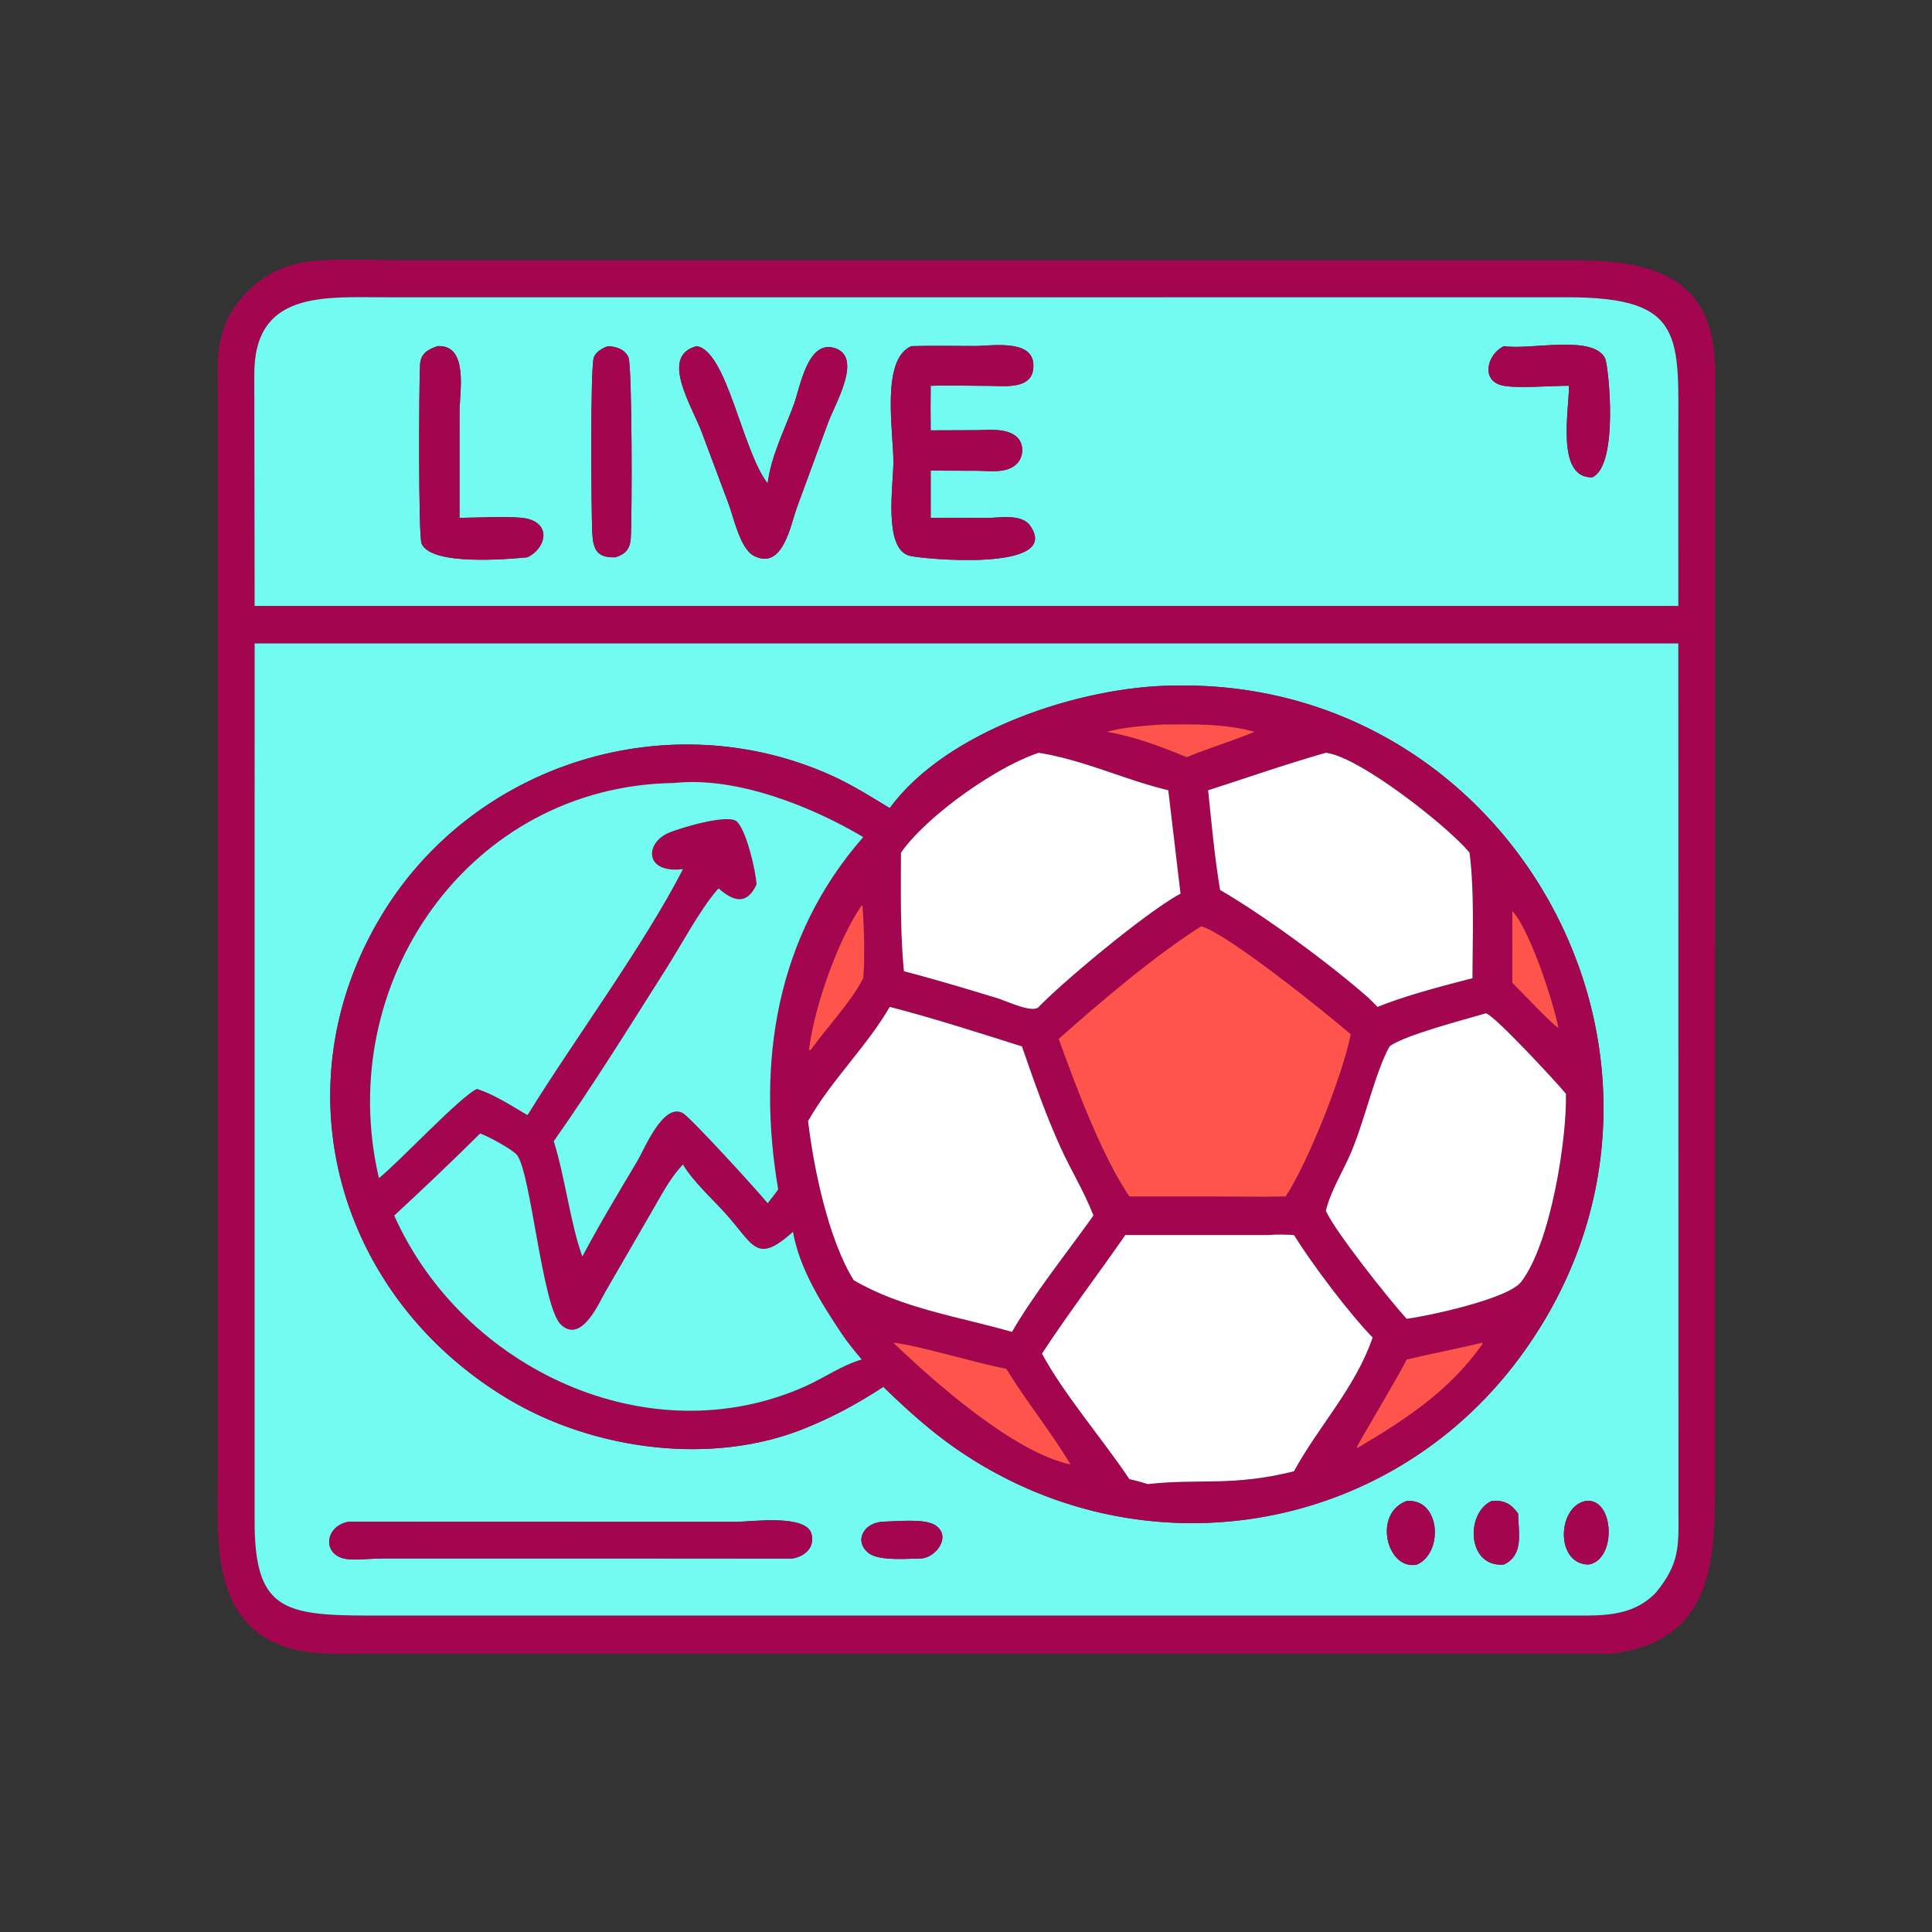
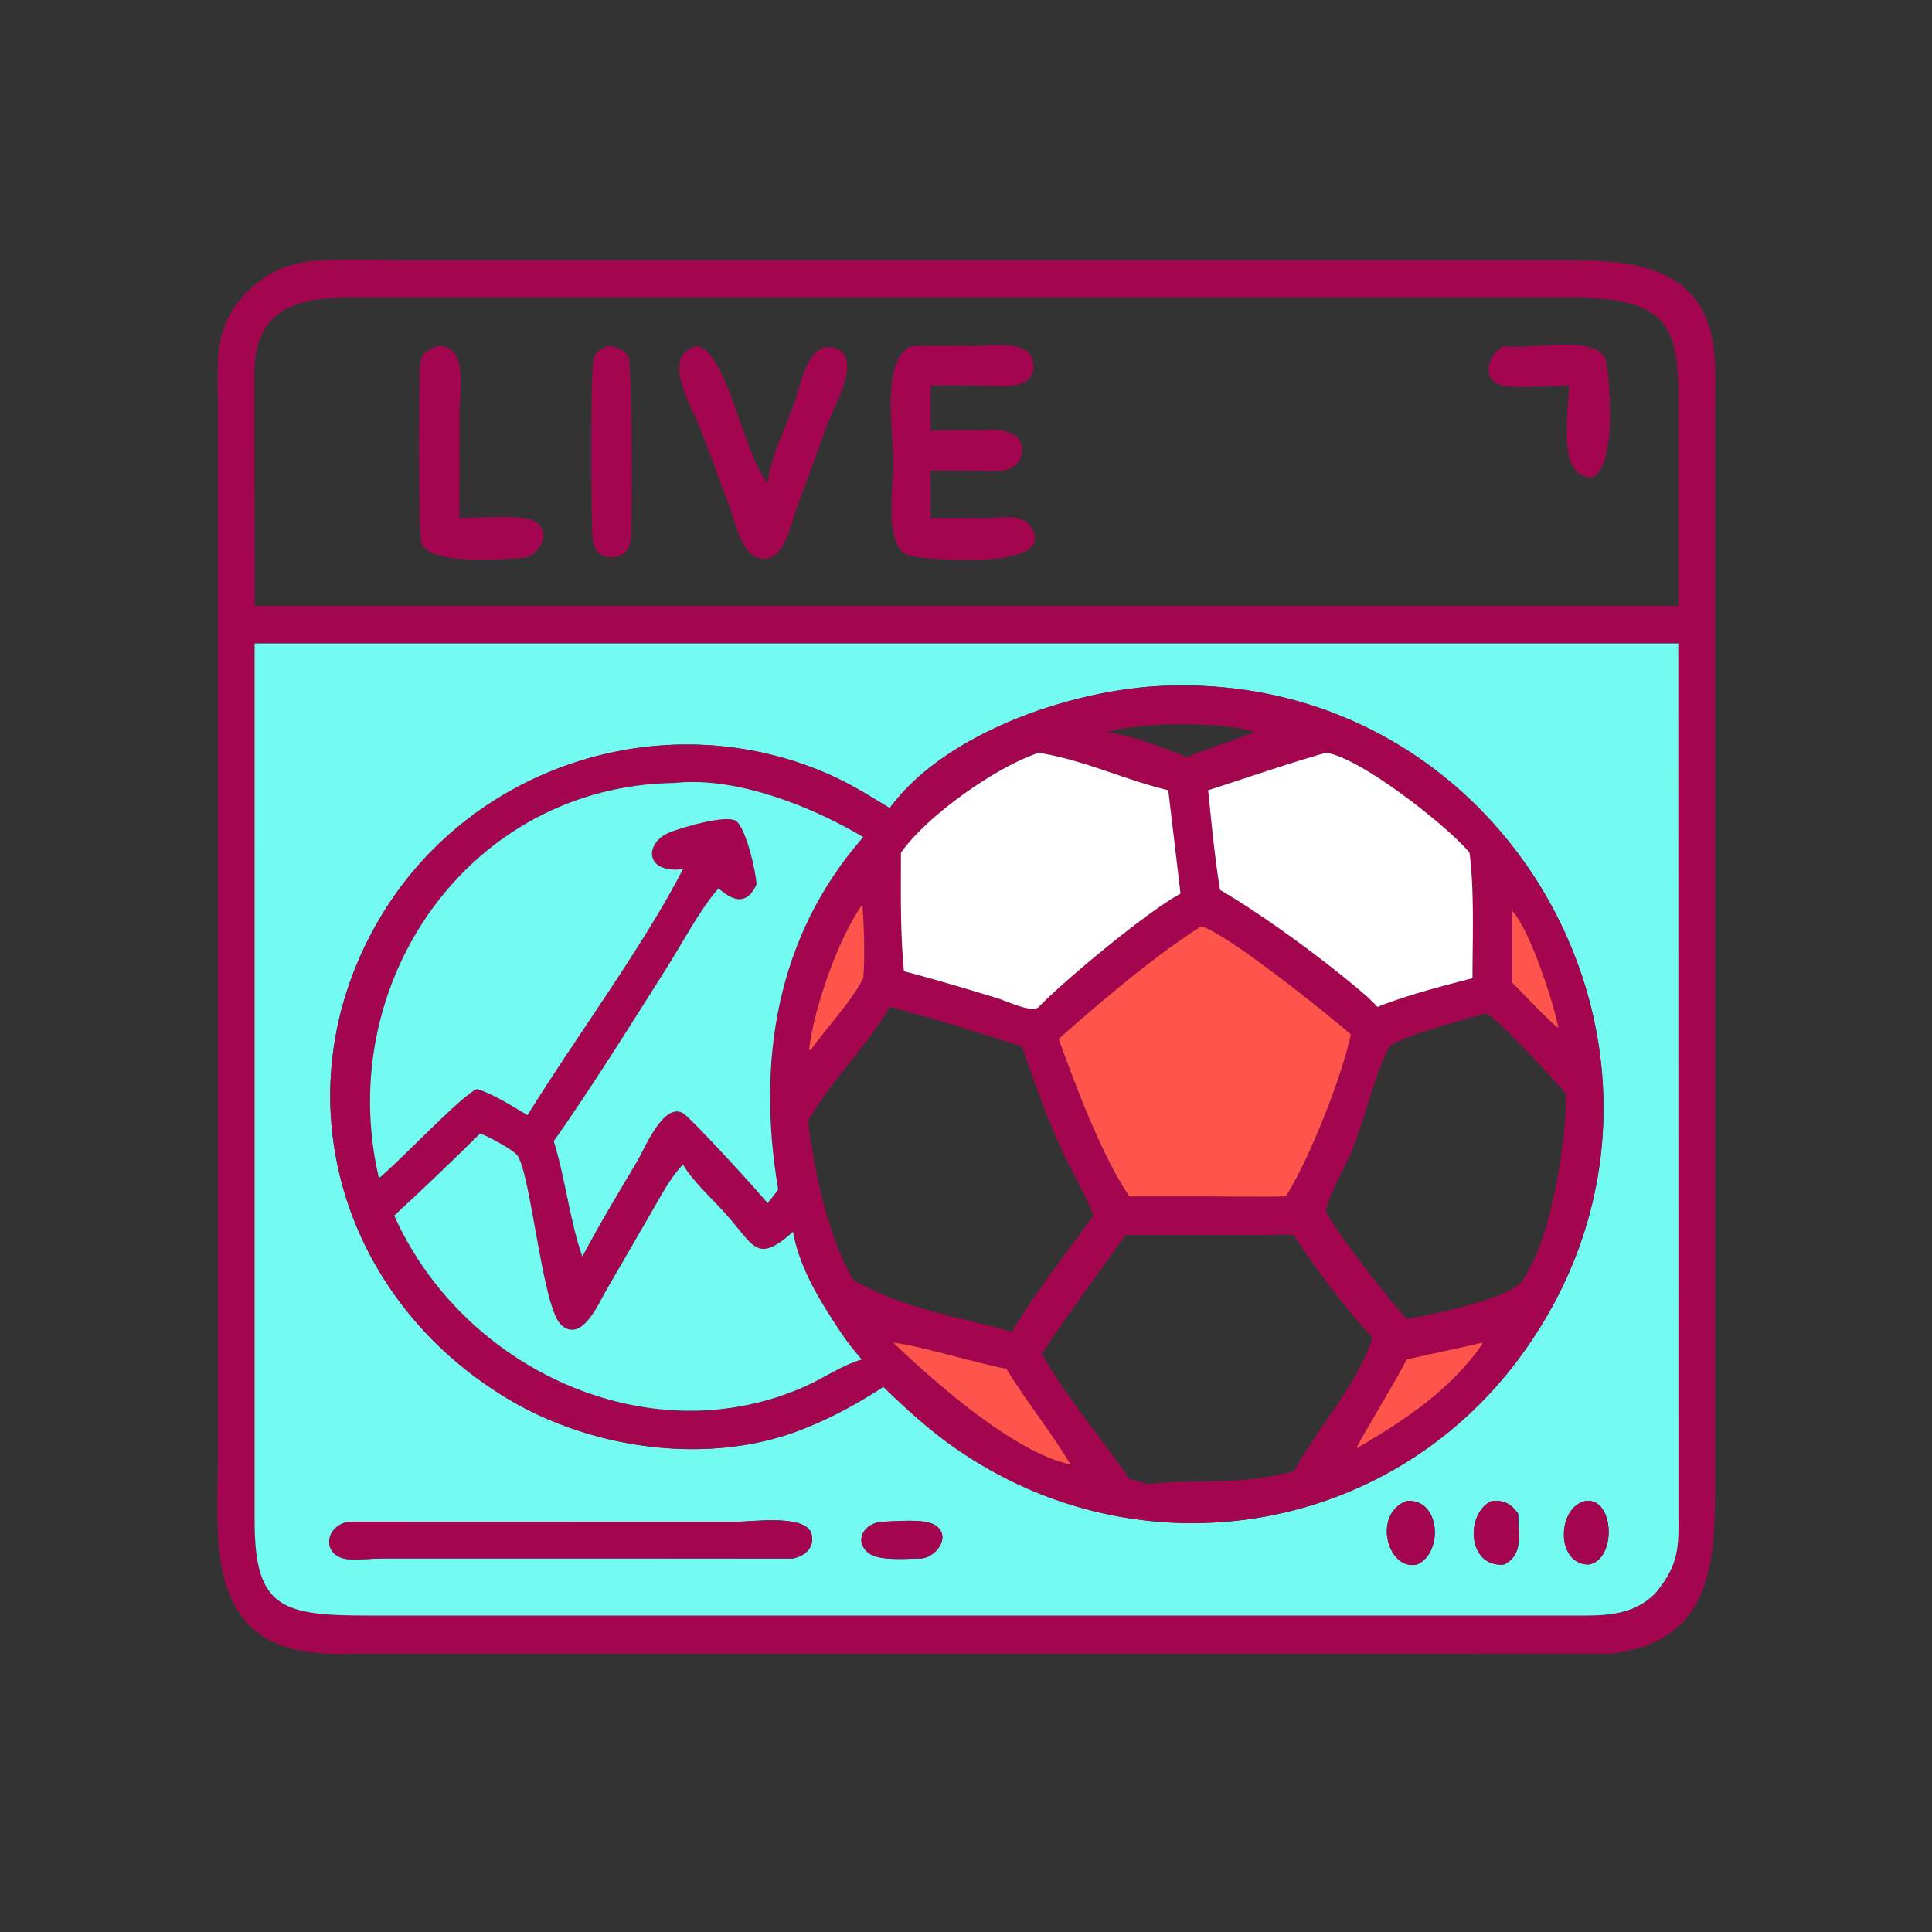
<svg xmlns="http://www.w3.org/2000/svg" width="1024" height="1024">
  <rect width="100%" height="100%" fill="#333333" stroke="none" />
  <path fill="#A3064F" d="M854.124 876.474l-660.579.02c-9.141 0-18.55.424-27.642-.59-56.81-6.34-50.453-60.134-50.416-100.562l-.004-562.84c-.072-22.318-2.177-38.874 14.572-56.801 11.318-12.113 25.42-17.306 41.754-17.775 13.615-.718 27.645-.006 41.311-.005l611.212.002c34.568-.03 77.97-.383 83.944 46.588 1.436 11.293.756 23.197.756 34.575l-.004 565.356c.022 42.638-.6 85.258-54.904 92.032zM265.232 157.591l-60.322-.019c-33.057.01-70.592-3.705-70.133 41.485l.178 122.087h754.587l-.02-87.684c.018-54.84 4.458-75.915-58.766-75.9l-565.524.031zM134.955 341.042l-.014 465.1c.016 46.634 14.868 50.116 60.693 50.14l645.27-.002c13.862-.062 26.714-1.63 36.76-12.174 12.352-15.094 12.104-23.99 11.95-42.294l-.072-460.77H134.955z" />
-   <path fill="#73FAF1" d="M134.955 321.144l-.178-122.087c-.46-45.19 37.076-41.475 70.133-41.485l60.322.019 565.524-.03c63.224-.016 58.784 21.06 58.766 75.899l.02 87.684H134.955zm96.913-137.683c-5.3 1.839-8.894 4.002-9.232 9.87-.586 10.169-.922 90.337.782 94.667 4.706 11.968 45.554 8.414 56.176 7.368 9.524-4.652 12.74-17.09.174-20.374-6.534-1.71-28.36-.55-36.232-.51l.014-56.252c.004-10.094 5.04-35.692-11.682-34.769zm251.164 0c-16.276 7.07-9.518 44.815-9.51 61.487.006 12.036-5.456 45.736 8.452 49.604 6.22 1.73 81.49 8.866 64.004-15.942-4.526-6.422-16.036-4.136-22.644-4.102l-30.06-.026v-25.048l24.73.082c6.61.034 15.412 1.51 20.716-3.5 4.004-3.784 4.258-11.01-.06-14.654-5.508-4.648-14.858-3.378-21.486-3.358l-23.9.09c-.112-7.88-.046-15.76 0-23.642 10.21-.242 20.46.01 30.674.062 8.972.048 24.616 2.318 23.738-11.656-.828-13.198-22.358-9.473-30.956-9.462-11.2.014-22.512-.29-33.698.065zm-160.752 0c-2.964 1.04-6.204 2.792-7.5 5.861-2.008 4.754-1.374 82.626-.874 92.91.42 8.622 2.214 13.588 12.322 13.134 5.26-1.68 7.656-4.412 8.062-9.84.756-10.13.812-91.447-1.214-96.14-1.818-4.207-6.566-5.757-10.796-5.925zm46.974 0c-19.752 5.106-2.65 31.461 2.592 45.377l14.458 38.61c2.636 7.08 6.01 23.474 13.382 27.202 15.254 7.712 19.312-16.334 22.664-25.606l16.42-44.668c3.476-9.794 18.742-34.782 3.908-39.808-14.562-4.935-18.536 20.534-21.886 29.702-5.024 13.744-12.096 27.332-13.922 41.984-13.57-17.546-21.524-70.212-37.616-72.793zm427.88 0c-8.706 4.034-12.718 18.155-.754 20.887 7.214 1.648 26.52.08 35.226.104-.032 13.646-6.966 48.954 12.328 48.546 14.264-6.386 8.6-59.393 6.816-63.033-6.304-12.85-39.91-4.291-53.616-6.504z" />
  <path fill="#A3064F" d="M279.594 295.366c-10.622 1.046-51.47 4.6-56.176-7.368-1.704-4.33-1.368-84.498-.782-94.667.338-5.868 3.932-8.031 9.232-9.87 16.722-.923 11.686 24.675 11.682 34.769l-.014 56.252c7.872-.04 29.698-1.2 36.232.51 12.566 3.284 9.35 15.722-.174 20.374zm213.68-20.884l30.06.026c6.608-.034 18.118-2.32 22.644 4.102 17.486 24.808-57.784 17.672-64.004 15.942-13.908-3.868-8.446-37.568-8.452-49.604-.008-16.672-6.766-54.417 9.51-61.487 11.186-.355 22.498-.05 33.698-.065 8.598-.011 30.128-3.736 30.956 9.462.878 13.974-14.766 11.704-23.738 11.656-10.214-.052-20.464-.304-30.674-.062-.046 7.882-.112 15.762 0 23.642l23.9-.09c6.628-.02 15.978-1.29 21.486 3.358 4.318 3.644 4.064 10.87.06 14.654-5.304 5.01-14.106 3.534-20.716 3.5l-24.73-.082v25.048zm-167.046 20.884c-10.108.454-11.902-4.512-12.322-13.134-.5-10.284-1.134-88.156.874-92.91 1.296-3.069 4.536-4.82 7.5-5.86 4.23.167 8.978 1.717 10.796 5.924 2.026 4.693 1.97 86.01 1.214 96.14-.406 5.428-2.802 8.16-8.062 9.84zm112.542-70.99l-16.42 44.668c-3.352 9.272-7.41 33.318-22.664 25.606-7.372-3.728-10.746-20.122-13.382-27.202l-14.458-38.61c-5.242-13.916-22.344-40.271-2.592-45.377 16.092 2.581 24.046 55.247 37.616 72.793 1.826-14.652 8.898-28.24 13.922-41.984 3.35-9.168 7.324-34.637 21.886-29.702 14.834 5.026-.432 30.014-3.908 39.808zm392.836-19.924c-8.706-.024-28.012 1.544-35.226-.104-11.964-2.732-7.952-16.853.754-20.887 13.706 2.213 47.312-6.345 53.616 6.504 1.784 3.64 7.448 56.647-6.816 63.033-19.294.408-12.36-34.9-12.328-48.546z" />
  <path fill="#73FAF1" d="M877.664 844.106c-10.046 10.544-22.898 12.112-36.76 12.174l-645.27.002c-45.825-.024-60.677-3.506-60.693-50.14l.014-465.1h754.587l.072 460.77c.154 18.304.402 27.2-11.95 42.294zM622.662 363.364c-49.488.27-120.86 23.628-151.08 64.958-10.048-6.088-19.876-12.304-30.604-17.168-85.926-38.964-189.768-7.076-238.72 73.972-55.037 91.124-23.566 201.884 66.67 256.154 45.576 27.412 109.454 36.154 159.366 15.058 14.312-5.876 26.942-12.842 39.886-21.288 12.04 11.698 24.354 22.886 38.16 32.506 97.348 67.834 228.888 46.902 299.062-47.962 111.316-150.482.098-359.602-182.74-356.23zm217.64 432.192c-15.108 3.218-15.912 33.67 1.754 33.68 15.056-2.496 13.648-35.886-1.754-33.68zm-94.762 0c-18.182 6.666-10.332 37.144 5.504 33.68 14.18-6.212 12.47-35.172-5.504-33.68zm45.064 0c-14 6.26-13.136 35.428 6.53 33.68 10.778-5.196 7.604-17.13 7.492-27.068-3.97-5.404-7.592-7.126-14.022-6.612zM468.18 806.534c-10.63.374-15.72 10.538-7.72 16.684 5.664 4.352 21.16 2.816 28.166 2.798 8.046-.974 15.698-12.07 7.06-17.634-5.692-3.666-20.624-1.992-27.506-1.848zm-283.327 0c-13.473 2.356-14.352 19.244.507 19.938 5.883.274 12.163-.462 18.124-.466l216.806.01c6.366-1.258 11.552-5.734 9.876-12.81-2.56-10.806-31.606-6.664-39.75-6.61l-205.563-.062z" />
  <path fill="#A3064F" d="M471.582 428.322c30.22-41.33 101.592-64.688 151.08-64.958 182.838-3.372 294.056 205.748 182.74 356.23-70.174 94.864-201.714 115.796-299.062 47.962-13.806-9.62-26.12-20.808-38.16-32.506-12.944 8.446-25.574 15.412-39.886 21.288-49.912 21.096-113.79 12.354-159.366-15.058-90.236-54.27-121.707-165.03-66.67-256.154 48.952-81.048 152.794-112.936 238.72-73.972 10.728 4.864 20.556 11.08 30.604 17.168zm143.904-44.302c-9.868.73-19.3 1.324-28.91 3.882 14.46 2.354 28.942 7.856 42.448 13.434l5.732-2.336c10.03-3.69 20.288-7.058 30.176-11.098-15.452-4.468-33.438-4.072-49.446-3.882zM550.552 399c-22.49 7.386-59.274 33.366-73.03 52.948-.036 20.874-.404 42.024 1.58 62.832 16.506 4.274 32.838 9.232 49.156 14.162 5.092 1.538 19.036 8.308 22.294 4.738 13.632-14.066 57.274-50.396 75.154-60.026l-6.502-54.81c-23.224-5.554-44.808-16.066-68.652-19.844zm152.166 0c-21.072 5.98-41.546 13.188-62.378 19.844 1.662 16.234 3.614 37.022 6.354 52.86 23.698 13.83 57.158 38.412 78.018 56.63a107.223 107.223 0 015.402 5.346c15.932-6.334 33.7-10.894 50.33-15.196.024-20.394 1.082-46.368-1.572-66.536-10.864-13.41-58.428-51.024-76.154-52.948zm-345.32 15.986c-108.84 1.51-180.839 106.028-156.558 209.44 10.426-8.256 44.062-44.236 52.036-47.254 9.49 3.104 18.112 8.88 26.718 13.868 25.076-40.568 61.394-89.52 82.412-130.402-20.426 2.594-20.5-13.776-7.386-19.322 5.206-2.2 31.64-10.422 36.128-5.728 4.992 5.222 9.836 25.886 10.23 33.198-5.012 10.866-11.98 9.274-20.106 2.084l-.802.834c-9.446 11.11-18.89 28.972-26.944 41.68-18.984 29.95-39.266 62.594-59.626 91.488 6.158 19.672 8.596 42.728 15.154 61.12 9.176-17.37 19.338-34.116 29.354-51.008 3.57-6.02 13.552-30.774 23.92-25.018 4.122 2.29 40.332 41.942 44.942 47.776 1.882-2.42 3.83-4.808 5.578-7.328-11.368-67.064-1.39-133.754 45.088-186.74-27.326-16.25-67.354-32.248-100.138-28.688zm99.324 64.872c-12.49 17.942-25.148 53.782-27.918 76.274l.344.656.762-.548c8.666-12.204 20.866-24.656 27.626-37.756.998-10.628.428-27.374-.382-38.174l-.432-.452zm344.836 2.976v38.094c4.234 4.006 20.974 22.098 24.416 23.82-2.51-13.158-14.986-51.854-24.416-61.914zm-164.852 8.088c-24.928 15.752-53.76 40.346-75.59 59.74 8.812 24.318 22.812 61.962 37.488 83.492h43.646c13.044.004 26.146.282 39.182 0 11.982-18.248 30.17-64.224 34.508-85.962-12.492-10.78-64.644-52.868-79.234-57.27zM471.582 533.68c-12.438 21.36-30.982 38.814-43.288 60.5 2.864 24.458 10.728 62.796 24.182 84.328 25.54 15 55.864 19.36 83.89 27.428 11.266-19.644 29.64-42.678 43.176-61.66-4.676-12.322-11.74-23.672-17.212-35.662-8.048-17.634-14.34-35.71-20.682-53.994-21.92-6.922-47.794-15.25-70.066-20.94zm315.992 3.392c-10.534 3.094-43.792 11.756-51.086 17.548-7.53 13.456-13.286 39.702-20.49 56.43-4.332 10.062-10.664 20.07-13.28 30.68 4.864 10.992 33.626 47.164 42.822 57.26 11.68-1.5 53.63-10.584 60.576-19.426 15.686-19.964 24.412-75.712 23.854-99.842-4.664-5.706-37.722-41.522-42.396-42.65zm-533.12 63.72c-14.962 14.846-30.05 29.202-45.514 43.484 36.298 81.274 135.036 127.722 218.166 90.366 9.874-4.436 19.242-11.12 29.616-14.068-4-4.702-7.866-9.486-11.282-14.638-10.718-16.252-21.66-33.6-25.15-53.024-19.572 17.518-20.702 6.986-36.02-9.966-6.866-7.598-17.33-17.1-22.264-25.726-7.088 7.302-11.81 16.98-16.972 25.706l-24.242 41.882c-3.314 5.77-12.688 27.694-23.59 17.192-9.75-9.39-15.754-79.654-23.06-89.678-2.092-2.872-15.864-10.356-19.688-11.53zM672.16 654.6h-75.712c-14.2 20.488-30.818 42.322-44.172 62.848 11.462 21.42 32.426 45.648 46.328 66.54 3.32.688 6.532 1.628 9.776 2.6 28.25-3.078 44.276 1.406 77.42-6.764 13.262-24.246 32.582-44.256 41.724-70.914-12.638-13.044-31.566-38.158-41.724-54.31-4.596-.238-9.048-.404-13.64 0zm-198.686 57.06c21.504 20.642 63.78 58.13 93.946 64.57-10.368-17.458-23.456-33.312-34.02-50.734-16.234-3.038-47.32-12.616-59.926-13.836zm311.986 0c-13.26 3.282-26.674 5.726-39.92 8.914-4.248 8.89-26.372 45.352-26.354 46.508l.25.392c25.592-15.15 48.69-30.176 66.262-55.05l-.238-.764z" />
-   <path fill="#FF544B" d="M586.576 387.902c9.61-2.558 19.042-3.152 28.91-3.882 16.008-.19 33.994-.586 49.446 3.882-9.888 4.04-20.146 7.408-30.176 11.098l-5.732 2.336c-13.506-5.578-27.988-11.08-42.448-13.434z" />
  <path fill="#fff" d="M477.522 451.948c13.756-19.582 50.54-45.562 73.03-52.948 23.844 3.778 45.428 14.29 68.652 19.844l6.502 54.81c-17.88 9.63-61.522 45.96-75.154 60.026-3.258 3.57-17.202-3.2-22.294-4.738-16.318-4.93-32.65-9.888-49.156-14.162-1.984-20.808-1.616-41.958-1.58-62.832zm162.818-33.104c20.832-6.656 41.306-13.864 62.378-19.844 17.726 1.924 65.29 39.538 76.154 52.948 2.654 20.168 1.596 46.142 1.572 66.536-16.63 4.302-34.398 8.862-50.33 15.196a107.223 107.223 0 00-5.402-5.346c-20.86-18.218-54.32-42.8-78.018-56.63-2.74-15.838-4.692-36.626-6.354-52.86z" />
  <path fill="#73FAF1" d="M200.84 624.426c-24.281-103.412 47.718-207.93 156.558-209.44 32.784-3.56 72.812 12.438 100.138 28.688-46.478 52.986-56.456 119.676-45.088 186.74-1.748 2.52-3.696 4.908-5.578 7.328-4.61-5.834-40.82-45.486-44.942-47.776-10.368-5.756-20.35 18.998-23.92 25.018-10.016 16.892-20.178 33.638-29.354 51.008-6.558-18.392-8.996-41.448-15.154-61.12 20.36-28.894 40.642-61.538 59.626-91.488 8.054-12.708 17.498-30.57 26.944-41.68l.802-.834c8.126 7.19 15.094 8.782 20.106-2.084-.394-7.312-5.238-27.976-10.23-33.198-4.488-4.694-30.922 3.528-36.128 5.728-13.114 5.546-13.04 21.916 7.386 19.322-21.018 40.882-57.336 89.834-82.412 130.402-8.606-4.988-17.228-10.764-26.718-13.868-7.974 3.018-41.61 38.998-52.036 47.254z" />
  <path fill="#FF544B" d="M429.91 556.24l-.762.548-.344-.656c2.77-22.492 15.428-58.332 27.918-76.274l.432.452c.81 10.8 1.38 27.546.382 38.174-6.76 13.1-18.96 25.552-27.626 37.756zm371.648-35.312v-38.094c9.43 10.06 21.906 48.756 24.416 61.914-3.442-1.722-20.182-19.814-24.416-23.82zm-240.442 29.734c21.83-19.394 50.662-43.988 75.59-59.74 14.59 4.402 66.742 46.49 79.234 57.27-4.338 21.738-22.526 67.714-34.508 85.962-13.036.282-26.138.004-39.182 0h-43.646c-14.676-21.53-28.676-59.174-37.488-83.492z" />
-   <path fill="#fff" d="M428.294 594.18c12.306-21.686 30.85-39.14 43.288-60.5 22.272 5.69 48.146 14.018 70.066 20.94 6.342 18.284 12.634 36.36 20.682 53.994 5.472 11.99 12.536 23.34 17.212 35.662-13.536 18.982-31.91 42.016-43.176 61.66-28.026-8.068-58.35-12.428-83.89-27.428-13.454-21.532-21.318-59.87-24.182-84.328zm308.194-39.56c7.294-5.792 40.552-14.454 51.086-17.548 4.674 1.128 37.732 36.944 42.396 42.65.558 24.13-8.168 79.878-23.854 99.842-6.946 8.842-48.896 17.926-60.576 19.426-9.196-10.096-37.958-46.268-42.822-57.26 2.616-10.61 8.948-20.618 13.28-30.68 7.204-16.728 12.96-42.974 20.49-56.43z" />
  <path fill="#73FAF1" d="M208.94 644.276c15.464-14.282 30.552-28.638 45.514-43.484 3.824 1.174 17.596 8.658 19.688 11.53 7.306 10.024 13.31 80.288 23.06 89.678 10.902 10.502 20.276-11.422 23.59-17.192l24.242-41.882c5.162-8.726 9.884-18.404 16.972-25.706 4.934 8.626 15.398 18.128 22.264 25.726 15.318 16.952 16.448 27.484 36.02 9.966 3.49 19.424 14.432 36.772 25.15 53.024 3.416 5.152 7.282 9.936 11.282 14.638-10.374 2.948-19.742 9.632-29.616 14.068-83.13 37.356-181.868-9.092-218.166-90.366z" />
-   <path fill="#fff" d="M596.448 654.6h75.712c4.592-.404 9.044-.238 13.64 0 10.158 16.152 29.086 41.266 41.724 54.31-9.142 26.658-28.462 46.668-41.724 70.914-33.144 8.17-49.17 3.686-77.42 6.764-3.244-.972-6.456-1.912-9.776-2.6-13.902-20.892-34.866-45.12-46.328-66.54 13.354-20.526 29.972-42.36 44.172-62.848z" />
  <path fill="#FF544B" d="M567.42 776.23c-30.166-6.44-72.442-43.928-93.946-64.57 12.606 1.22 43.692 10.798 59.926 13.836 10.564 17.422 23.652 33.276 34.02 50.734zm178.12-55.656c13.246-3.188 26.66-5.632 39.92-8.914l.238.764c-17.572 24.874-40.67 39.9-66.262 55.05l-.25-.392c-.018-1.156 22.106-37.618 26.354-46.508z" />
  <path fill="#A3064F" d="M842.056 829.236c-17.666-.01-16.862-30.462-1.754-33.68 15.402-2.206 16.81 31.184 1.754 33.68zm-91.012 0c-15.836 3.464-23.686-27.014-5.504-33.68 17.974-1.492 19.684 27.468 5.504 33.68zm46.09 0c-19.666 1.748-20.53-27.42-6.53-33.68 6.43-.514 10.052 1.208 14.022 6.612.112 9.938 3.286 21.872-7.492 27.068zm-308.508-3.22c-7.006.018-22.502 1.554-28.166-2.798-8-6.146-2.91-16.31 7.72-16.684 6.882-.144 21.814-1.818 27.506 1.848 8.638 5.564.986 16.66-7.06 17.634zm-68.336 0l-216.806-.01c-5.96.004-12.241.74-18.124.466-14.859-.694-13.98-17.582-.507-19.938l205.563.062c8.144-.054 37.19-4.196 39.75 6.61 1.676 7.076-3.51 11.552-9.876 12.81z" />
</svg>